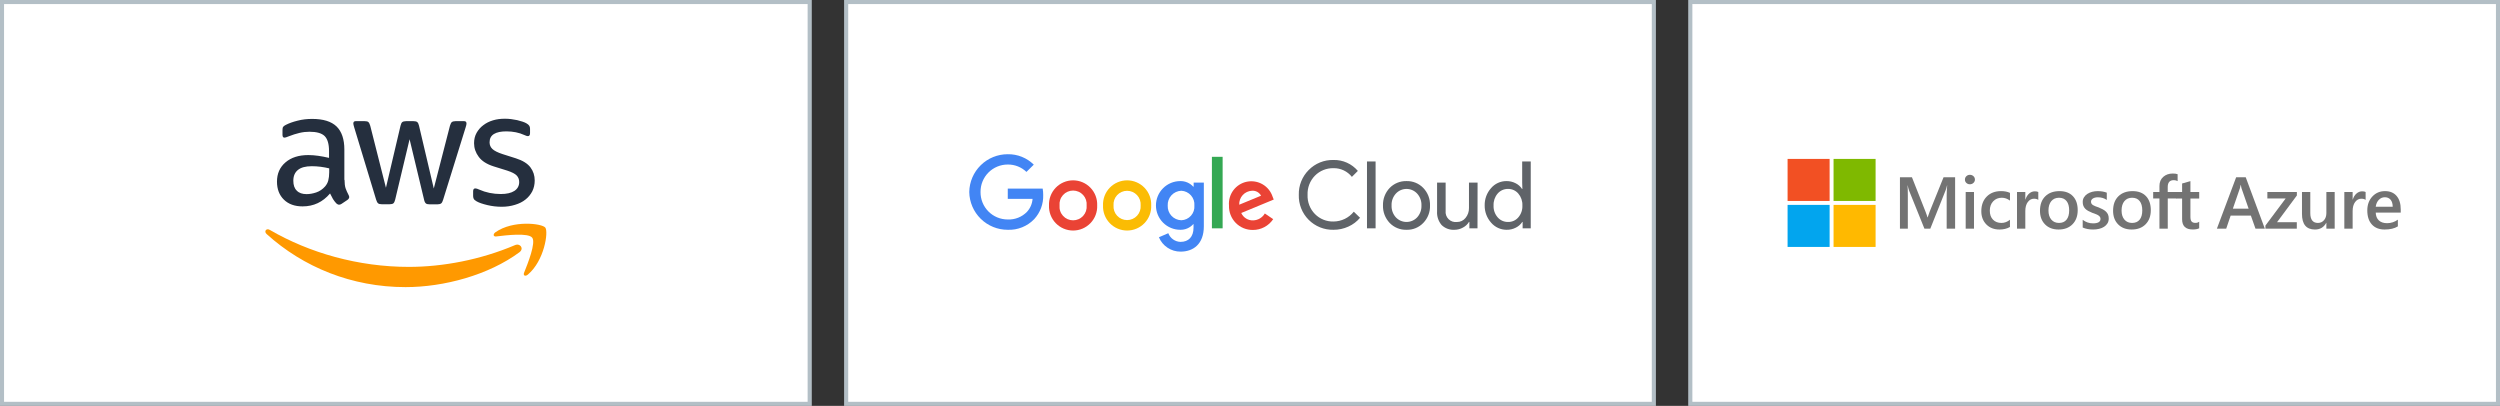
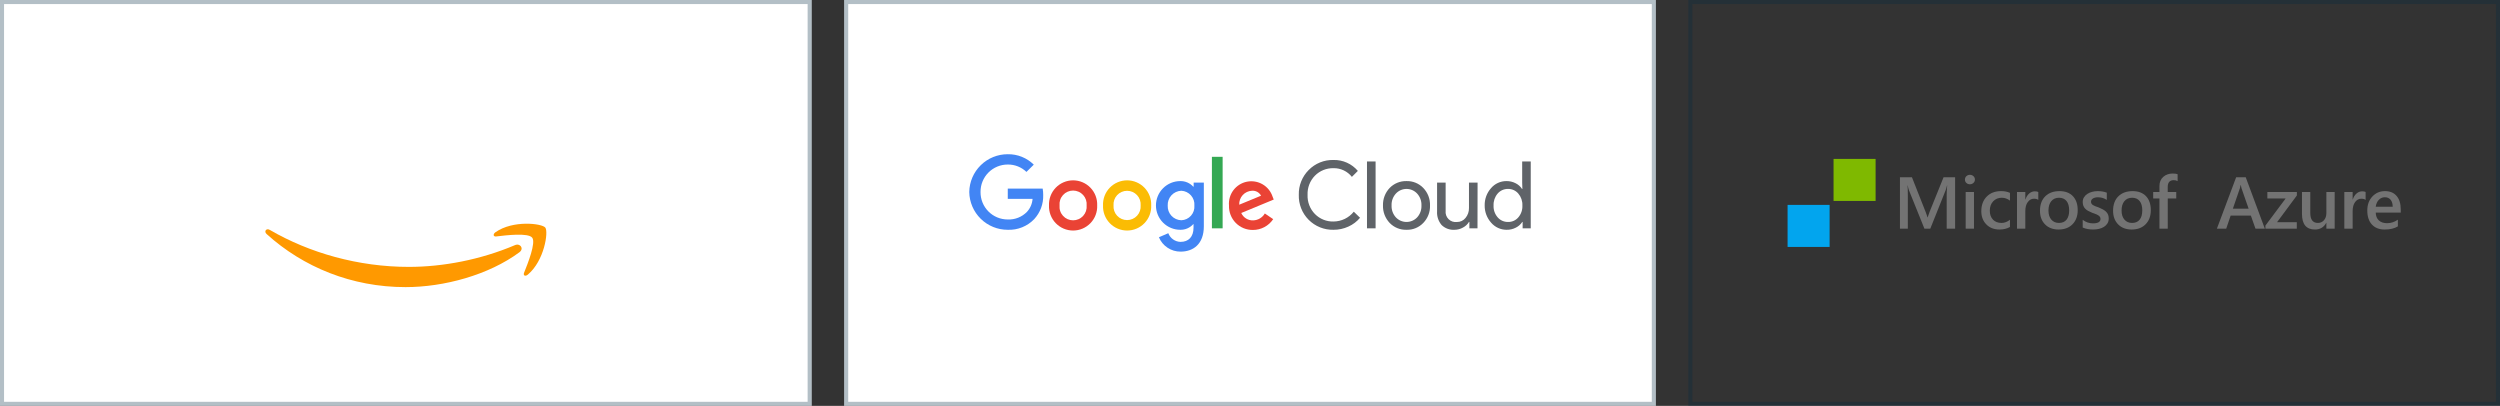
<svg xmlns="http://www.w3.org/2000/svg" width="616" height="100" viewBox="0 0 616 100" fill="none">
  <rect x="0" y="0" width="616" height="100" fill="#333333" stroke="none" />
  <rect width="200" height="100" fill="white" />
  <rect x="0.5" y="0.5" width="199" height="99" stroke="#002A41" stroke-opacity="0.3" />
  <g clip-path="url(#clip0_571_68)">
-     <path d="M84.895 44.323C84.895 45.177 84.987 45.869 85.148 46.377C85.332 46.885 85.562 47.438 85.885 48.038C86 48.223 86.046 48.408 86.046 48.569C86.046 48.8 85.908 49.031 85.608 49.261L84.158 50.231C83.951 50.369 83.743 50.438 83.559 50.438C83.329 50.438 83.099 50.323 82.868 50.115C82.546 49.769 82.27 49.4 82.039 49.031C81.809 48.639 81.579 48.2 81.326 47.669C79.529 49.792 77.273 50.854 74.556 50.854C72.622 50.854 71.079 50.3 69.951 49.192C68.822 48.085 68.247 46.608 68.247 44.761C68.247 42.8 68.937 41.208 70.342 40.008C71.747 38.808 73.612 38.208 75.983 38.208C76.766 38.208 77.572 38.277 78.424 38.392C79.276 38.508 80.151 38.692 81.072 38.9V37.215C81.072 35.462 80.704 34.239 79.99 33.523C79.253 32.808 78.01 32.462 76.237 32.462C75.431 32.462 74.602 32.554 73.75 32.761C72.898 32.969 72.069 33.223 71.263 33.546C70.895 33.708 70.618 33.8 70.457 33.846C70.296 33.892 70.181 33.915 70.089 33.915C69.766 33.915 69.605 33.685 69.605 33.2V32.069C69.605 31.7 69.651 31.423 69.766 31.262C69.882 31.1 70.089 30.939 70.411 30.777C71.217 30.361 72.184 30.015 73.312 29.738C74.441 29.439 75.638 29.3 76.904 29.3C79.645 29.3 81.648 29.923 82.937 31.169C84.204 32.415 84.849 34.308 84.849 36.846V44.323H84.895ZM75.546 47.831C76.306 47.831 77.089 47.692 77.918 47.415C78.747 47.139 79.483 46.631 80.105 45.938C80.474 45.5 80.75 45.015 80.888 44.462C81.026 43.908 81.118 43.239 81.118 42.454V41.485C80.451 41.323 79.737 41.185 79 41.092C78.263 41 77.549 40.954 76.835 40.954C75.293 40.954 74.164 41.254 73.404 41.877C72.645 42.5 72.276 43.377 72.276 44.531C72.276 45.615 72.552 46.423 73.128 46.977C73.681 47.554 74.487 47.831 75.546 47.831ZM94.036 50.323C93.622 50.323 93.345 50.254 93.161 50.092C92.977 49.954 92.816 49.631 92.677 49.192L87.266 31.354C87.128 30.892 87.059 30.592 87.059 30.431C87.059 30.061 87.243 29.854 87.612 29.854H89.868C90.306 29.854 90.605 29.923 90.766 30.085C90.951 30.223 91.089 30.546 91.227 30.985L95.095 46.261L98.687 30.985C98.802 30.523 98.941 30.223 99.125 30.085C99.309 29.946 99.631 29.854 100.046 29.854H101.888C102.326 29.854 102.625 29.923 102.809 30.085C102.993 30.223 103.154 30.546 103.247 30.985L106.885 46.446L110.868 30.985C111.006 30.523 111.168 30.223 111.329 30.085C111.513 29.946 111.812 29.854 112.227 29.854H114.368C114.737 29.854 114.944 30.038 114.944 30.431C114.944 30.546 114.921 30.662 114.898 30.8C114.875 30.939 114.829 31.123 114.737 31.377L109.187 49.215C109.049 49.677 108.888 49.977 108.704 50.115C108.52 50.254 108.22 50.346 107.829 50.346H105.849C105.411 50.346 105.112 50.277 104.928 50.115C104.743 49.954 104.582 49.654 104.49 49.192L100.921 34.308L97.375 49.169C97.26 49.631 97.122 49.931 96.937 50.092C96.753 50.254 96.431 50.323 96.016 50.323H94.036ZM123.625 50.946C122.428 50.946 121.23 50.808 120.079 50.531C118.928 50.254 118.029 49.954 117.431 49.608C117.062 49.4 116.809 49.169 116.717 48.962C116.625 48.754 116.579 48.523 116.579 48.315V47.139C116.579 46.654 116.763 46.423 117.108 46.423C117.247 46.423 117.385 46.446 117.523 46.492C117.661 46.538 117.868 46.631 118.099 46.723C118.881 47.069 119.733 47.346 120.631 47.531C121.553 47.715 122.451 47.808 123.372 47.808C124.822 47.808 125.951 47.554 126.733 47.046C127.516 46.538 127.931 45.8 127.931 44.854C127.931 44.208 127.724 43.677 127.309 43.239C126.895 42.8 126.112 42.408 124.983 42.038L121.645 41C119.964 40.469 118.72 39.685 117.96 38.646C117.201 37.631 116.809 36.5 116.809 35.3C116.809 34.331 117.016 33.477 117.431 32.739C117.845 32 118.398 31.354 119.089 30.846C119.779 30.315 120.562 29.923 121.483 29.646C122.404 29.369 123.372 29.254 124.385 29.254C124.891 29.254 125.421 29.277 125.928 29.346C126.457 29.415 126.941 29.508 127.424 29.6C127.885 29.715 128.322 29.831 128.737 29.969C129.151 30.108 129.474 30.246 129.704 30.385C130.026 30.569 130.256 30.754 130.395 30.962C130.533 31.146 130.602 31.4 130.602 31.723V32.808C130.602 33.292 130.418 33.546 130.072 33.546C129.888 33.546 129.589 33.454 129.197 33.269C127.885 32.669 126.411 32.369 124.776 32.369C123.464 32.369 122.428 32.577 121.714 33.015C121 33.454 120.631 34.123 120.631 35.069C120.631 35.715 120.862 36.269 121.322 36.708C121.783 37.146 122.635 37.585 123.855 37.977L127.125 39.015C128.783 39.546 129.98 40.285 130.694 41.231C131.408 42.177 131.753 43.261 131.753 44.462C131.753 45.454 131.546 46.354 131.154 47.139C130.74 47.923 130.187 48.615 129.474 49.169C128.76 49.746 127.908 50.161 126.918 50.462C125.881 50.785 124.799 50.946 123.625 50.946Z" fill="#252F3E" />
    <path fill-rule="evenodd" clip-rule="evenodd" d="M127.977 62.161C120.401 67.769 109.395 70.746 99.931 70.746C86.668 70.746 74.717 65.831 65.691 57.661C64.977 57.015 65.622 56.138 66.474 56.646C76.237 62.323 88.28 65.761 100.737 65.761C109.141 65.761 118.375 64.008 126.872 60.408C128.138 59.831 129.22 61.238 127.977 62.161Z" fill="#FF9900" />
    <path fill-rule="evenodd" clip-rule="evenodd" d="M131.132 58.562C130.164 57.315 124.73 57.962 122.266 58.261C121.53 58.354 121.414 57.708 122.082 57.223C126.411 54.177 133.526 55.054 134.355 56.069C135.184 57.108 134.125 64.239 130.072 67.654C129.451 68.185 128.852 67.908 129.128 67.215C130.049 64.931 132.099 59.785 131.132 58.562Z" fill="#FF9900" />
  </g>
  <rect x="208" width="200" height="100" fill="white" />
  <rect x="208.5" y="0.5" width="199" height="99" stroke="#002A41" stroke-opacity="0.3" />
  <g clip-path="url(#clip1_571_68)">
    <path d="M328.575 56.62C327.439 56.646 326.31 56.441 325.256 56.016C324.202 55.591 323.246 54.956 322.445 54.15C321.645 53.343 321.018 52.381 320.602 51.324C320.186 50.267 319.989 49.136 320.025 48C319.996 46.872 320.196 45.749 320.614 44.7C321.031 43.652 321.658 42.699 322.455 41.9C323.249 41.087 324.203 40.448 325.256 40.021C326.309 39.594 327.439 39.39 328.575 39.42C329.712 39.392 330.842 39.619 331.88 40.084C332.918 40.55 333.839 41.242 334.575 42.11L333.105 43.58C332.566 42.898 331.876 42.351 331.091 41.979C330.305 41.608 329.444 41.424 328.575 41.44C327.728 41.419 326.886 41.572 326.1 41.888C325.314 42.205 324.601 42.678 324.005 43.28C323.396 43.901 322.92 44.64 322.607 45.452C322.294 46.264 322.151 47.131 322.185 48C322.148 48.873 322.29 49.743 322.603 50.559C322.916 51.374 323.393 52.117 324.005 52.74C324.6 53.344 325.313 53.819 326.099 54.135C326.885 54.452 327.728 54.603 328.575 54.58C329.536 54.575 330.484 54.356 331.349 53.937C332.215 53.518 332.975 52.911 333.575 52.16L335.115 53.66C334.336 54.592 333.354 55.334 332.245 55.83C331.094 56.358 329.841 56.628 328.575 56.62ZM338.945 39.79V56.26H336.825V39.79H338.945ZM340.765 50.62C340.742 49.831 340.875 49.044 341.156 48.306C341.438 47.569 341.862 46.894 342.405 46.32C342.942 45.763 343.59 45.325 344.306 45.032C345.022 44.739 345.792 44.599 346.565 44.62C347.336 44.598 348.102 44.738 348.815 45.031C349.528 45.324 350.172 45.763 350.705 46.32C351.253 46.89 351.682 47.564 351.965 48.303C352.249 49.041 352.381 49.829 352.355 50.62C352.384 51.411 352.253 52.2 351.969 52.939C351.686 53.678 351.256 54.352 350.705 54.92C350.174 55.479 349.53 55.92 348.817 56.213C348.103 56.506 347.336 56.645 346.565 56.62C345.791 56.644 345.021 56.505 344.305 56.212C343.588 55.919 342.941 55.479 342.405 54.92C341.862 54.346 341.438 53.671 341.156 52.934C340.875 52.196 340.742 51.409 340.765 50.62ZM342.885 50.62C342.836 51.702 343.217 52.758 343.945 53.56C344.282 53.917 344.688 54.202 345.138 54.396C345.589 54.591 346.074 54.691 346.565 54.691C347.056 54.691 347.541 54.591 347.992 54.396C348.442 54.202 348.848 53.917 349.185 53.56C349.913 52.758 350.294 51.702 350.245 50.62C350.292 49.545 349.91 48.495 349.185 47.7C348.852 47.338 348.447 47.048 347.996 46.85C347.545 46.652 347.057 46.55 346.565 46.55C346.073 46.55 345.585 46.652 345.134 46.85C344.683 47.048 344.278 47.338 343.945 47.7C343.219 48.495 342.838 49.545 342.885 50.62ZM364.055 56.26H362.055V54.69H361.955C361.597 55.277 361.085 55.754 360.475 56.07C359.841 56.429 359.124 56.619 358.395 56.62C357.81 56.658 357.224 56.572 356.675 56.369C356.125 56.166 355.624 55.849 355.205 55.44C354.413 54.503 354.015 53.295 354.095 52.07V45H356.205V51.94C356.161 52.316 356.203 52.697 356.328 53.054C356.453 53.411 356.658 53.734 356.927 54C357.196 54.267 357.522 54.468 357.88 54.589C358.239 54.71 358.62 54.748 358.995 54.7C359.4 54.707 359.801 54.62 360.167 54.447C360.533 54.273 360.854 54.018 361.105 53.7C361.675 53.013 361.977 52.143 361.955 51.25V45H364.075L364.055 56.26ZM371.215 56.62C370.495 56.62 369.784 56.464 369.13 56.164C368.476 55.864 367.894 55.426 367.425 54.88C366.374 53.712 365.803 52.191 365.825 50.62C365.791 49.057 366.348 47.539 367.385 46.37C367.851 45.819 368.431 45.377 369.086 45.075C369.741 44.773 370.454 44.617 371.175 44.62C371.964 44.607 372.744 44.789 373.445 45.15C374.088 45.467 374.633 45.95 375.025 46.55H375.115L375.065 45V39.79H377.175V56.26H375.175V54.69H375.085C374.693 55.29 374.148 55.773 373.505 56.09C372.798 56.455 372.011 56.637 371.215 56.62ZM371.565 54.69C372.048 54.706 372.528 54.612 372.969 54.416C373.411 54.221 373.802 53.928 374.115 53.56C374.814 52.745 375.173 51.692 375.115 50.62C375.163 49.555 374.806 48.512 374.115 47.7C373.803 47.329 373.412 47.034 372.971 46.835C372.53 46.636 372.049 46.538 371.565 46.55C371.082 46.542 370.602 46.642 370.162 46.84C369.721 47.039 369.329 47.333 369.015 47.7C368.324 48.512 367.967 49.555 368.015 50.62C367.959 51.686 368.318 52.732 369.015 53.54C369.329 53.907 369.721 54.201 370.162 54.4C370.602 54.598 371.082 54.697 371.565 54.69Z" fill="#5F6368" />
    <path d="M248.315 56.62C245.827 56.628 243.435 55.656 241.659 53.913C239.883 52.17 238.864 49.798 238.825 47.31C238.864 44.822 239.883 42.45 241.659 40.707C243.435 38.964 245.827 37.992 248.315 38C249.501 37.98 250.678 38.197 251.779 38.639C252.88 39.08 253.881 39.737 254.725 40.57L252.915 42.36C251.681 41.172 250.028 40.518 248.315 40.54C247.428 40.537 246.549 40.711 245.73 41.051C244.911 41.391 244.167 41.891 243.543 42.52C242.919 43.151 242.426 43.898 242.093 44.721C241.76 45.543 241.594 46.423 241.605 47.31C241.594 48.197 241.76 49.077 242.093 49.899C242.426 50.722 242.919 51.469 243.543 52.099C244.167 52.73 244.911 53.229 245.73 53.569C246.549 53.909 247.428 54.083 248.315 54.08C249.189 54.116 250.06 53.968 250.873 53.646C251.686 53.324 252.423 52.835 253.035 52.21C253.851 51.33 254.341 50.197 254.425 49H248.315V46.47H256.915C257.009 46.995 257.052 47.527 257.045 48.06C257.113 50.255 256.315 52.388 254.825 54C253.986 54.871 252.972 55.555 251.85 56.007C250.728 56.459 249.523 56.667 248.315 56.62Z" fill="#4285F4" />
    <path d="M270.345 50.62C270.378 51.42 270.249 52.218 269.965 52.967C269.682 53.716 269.25 54.399 268.695 54.977C268.141 55.554 267.476 56.014 266.739 56.328C266.003 56.642 265.211 56.804 264.41 56.804C263.609 56.804 262.817 56.642 262.081 56.328C261.344 56.014 260.679 55.554 260.124 54.977C259.57 54.399 259.138 53.716 258.855 52.967C258.571 52.218 258.442 51.42 258.475 50.62C258.442 49.82 258.571 49.022 258.855 48.273C259.138 47.524 259.57 46.841 260.124 46.263C260.679 45.686 261.344 45.226 262.081 44.912C262.817 44.598 263.609 44.436 264.41 44.436C265.211 44.436 266.003 44.598 266.739 44.912C267.476 45.226 268.141 45.686 268.695 46.263C269.25 46.841 269.682 47.524 269.965 48.273C270.249 49.022 270.378 49.82 270.345 50.62ZM267.745 50.62C267.789 50.156 267.736 49.687 267.588 49.244C267.441 48.801 267.202 48.395 266.888 48.049C266.574 47.704 266.192 47.428 265.765 47.24C265.338 47.051 264.877 46.953 264.41 46.953C263.943 46.953 263.482 47.051 263.055 47.24C262.628 47.428 262.246 47.704 261.932 48.049C261.618 48.395 261.379 48.801 261.232 49.244C261.084 49.687 261.031 50.156 261.075 50.62C261.031 51.084 261.084 51.553 261.232 51.996C261.379 52.439 261.618 52.846 261.932 53.191C262.246 53.536 262.628 53.812 263.055 54.001C263.482 54.189 263.943 54.287 264.41 54.287C264.877 54.287 265.338 54.189 265.765 54.001C266.192 53.812 266.574 53.536 266.888 53.191C267.202 52.846 267.441 52.439 267.588 51.996C267.736 51.553 267.789 51.084 267.745 50.62Z" fill="#EA4335" />
    <path d="M283.655 50.62C283.688 51.42 283.559 52.218 283.275 52.967C282.992 53.716 282.56 54.399 282.006 54.977C281.451 55.554 280.786 56.014 280.049 56.328C279.313 56.642 278.521 56.804 277.72 56.804C276.919 56.804 276.127 56.642 275.391 56.328C274.654 56.014 273.989 55.554 273.435 54.977C272.88 54.399 272.448 53.716 272.165 52.967C271.881 52.218 271.752 51.42 271.785 50.62C271.752 49.82 271.881 49.022 272.165 48.273C272.448 47.524 272.88 46.841 273.435 46.263C273.989 45.686 274.654 45.226 275.391 44.912C276.127 44.598 276.919 44.436 277.72 44.436C278.521 44.436 279.313 44.598 280.049 44.912C280.786 45.226 281.451 45.686 282.006 46.263C282.56 46.841 282.992 47.524 283.275 48.273C283.559 49.022 283.688 49.82 283.655 50.62ZM281.055 50.62C281.091 50.16 281.031 49.697 280.879 49.261C280.727 48.825 280.487 48.425 280.174 48.086C279.86 47.747 279.48 47.477 279.057 47.292C278.633 47.107 278.177 47.011 277.715 47.011C277.253 47.011 276.797 47.107 276.373 47.292C275.95 47.477 275.57 47.747 275.256 48.086C274.943 48.425 274.703 48.825 274.551 49.261C274.399 49.697 274.339 50.16 274.375 50.62C274.339 51.08 274.399 51.543 274.551 51.979C274.703 52.415 274.943 52.815 275.256 53.154C275.57 53.493 275.95 53.763 276.373 53.948C276.797 54.133 277.253 54.229 277.715 54.229C278.177 54.229 278.633 54.133 279.057 53.948C279.48 53.763 279.86 53.493 280.174 53.154C280.487 52.815 280.727 52.415 280.879 51.979C281.031 51.543 281.091 51.08 281.055 50.62Z" fill="#FBBC04" />
    <path d="M296.625 45V55.76C296.625 60.18 293.995 62 290.895 62C289.754 62.006 288.637 61.673 287.686 61.043C286.735 60.412 285.993 59.513 285.555 58.46L287.865 57.46C288.098 58.073 288.507 58.604 289.041 58.984C289.575 59.365 290.209 59.58 290.865 59.6C292.865 59.6 294.085 58.37 294.085 56.08V55.22H294.025C293.625 55.671 293.132 56.03 292.579 56.272C292.026 56.514 291.428 56.633 290.825 56.62C289.234 56.62 287.708 55.988 286.582 54.863C285.457 53.737 284.825 52.211 284.825 50.62C284.825 49.029 285.457 47.503 286.582 46.377C287.708 45.252 289.234 44.62 290.825 44.62C291.426 44.609 292.022 44.726 292.574 44.964C293.126 45.202 293.621 45.555 294.025 46H294.115V45H296.625ZM294.295 50.66C294.332 50.207 294.277 49.751 294.134 49.319C293.99 48.887 293.762 48.489 293.461 48.147C293.161 47.806 292.795 47.528 292.385 47.331C291.975 47.134 291.529 47.021 291.075 47C290.613 47.017 290.16 47.125 289.741 47.319C289.321 47.512 288.945 47.788 288.633 48.128C288.321 48.469 288.08 48.868 287.925 49.303C287.769 49.737 287.701 50.199 287.725 50.66C287.704 51.118 287.774 51.576 287.931 52.006C288.089 52.437 288.33 52.832 288.642 53.168C288.954 53.504 289.33 53.775 289.748 53.964C290.165 54.153 290.617 54.257 291.075 54.27C291.528 54.254 291.972 54.146 292.382 53.953C292.792 53.761 293.158 53.487 293.459 53.149C293.76 52.81 293.989 52.414 294.133 51.985C294.277 51.556 294.332 51.101 294.295 50.65V50.66Z" fill="#4285F4" />
    <path d="M301.255 38.64V56.26H298.615V38.64H301.255Z" fill="#34A853" />
    <path d="M311.655 52.6L313.715 54C313.165 54.821 312.421 55.493 311.549 55.957C310.676 56.421 309.703 56.663 308.715 56.66C307.929 56.671 307.149 56.523 306.422 56.224C305.695 55.925 305.036 55.482 304.486 54.921C303.935 54.36 303.504 53.693 303.219 52.961C302.933 52.228 302.799 51.446 302.825 50.66C302.708 49.309 303.092 47.963 303.904 46.877C304.716 45.792 305.899 45.043 307.227 44.773C308.556 44.504 309.937 44.733 311.108 45.416C312.279 46.1 313.157 47.191 313.575 48.48L313.845 49.17L305.845 52.48C306.094 53.04 306.506 53.513 307.026 53.837C307.547 54.162 308.152 54.323 308.765 54.3C309.352 54.287 309.925 54.123 310.431 53.826C310.937 53.528 311.358 53.106 311.655 52.6ZM305.345 50.44L310.725 48.22C310.51 47.822 310.184 47.495 309.786 47.278C309.388 47.061 308.936 46.965 308.485 47C308.053 47.019 307.629 47.124 307.237 47.307C306.845 47.49 306.493 47.749 306.202 48.069C305.91 48.388 305.684 48.762 305.537 49.169C305.39 49.576 305.325 50.008 305.345 50.44Z" fill="#EA4335" />
  </g>
-   <rect x="416" width="200" height="100" fill="white" />
  <rect x="416.5" y="0.5" width="199" height="99" stroke="#002A41" stroke-opacity="0.3" />
-   <path d="M450.818 39.156H440.46V49.514H450.818V39.156Z" fill="#F25023" />
  <path d="M462.146 39.156H451.788V49.514H462.146V39.156Z" fill="#7FB900" />
  <path d="M450.818 50.486H440.46V60.844H450.818V50.486Z" fill="#02A5EE" />
-   <path d="M462.146 50.486H451.788V60.844H462.146V50.486Z" fill="#FFB900" />
  <path d="M481.745 56.343H479.661V48.151C479.661 47.481 479.703 46.659 479.785 45.688H479.748C479.619 46.24 479.504 46.639 479.405 46.88L475.626 56.343H474.178L470.391 46.95C470.285 46.673 470.173 46.253 470.055 45.688H470.019C470.066 46.194 470.089 47.02 470.089 48.168V56.343H468.147V43.683H471.105L474.432 52.114C474.684 52.762 474.849 53.244 474.925 53.563H474.969C475.187 52.898 475.364 52.403 475.499 52.08L478.889 43.685H481.74V56.343H481.745Z" fill="#737373" />
  <path d="M485.376 45.405C485.04 45.405 484.754 45.297 484.517 45.078C484.277 44.86 484.16 44.585 484.16 44.249C484.16 43.913 484.279 43.634 484.517 43.41C484.756 43.186 485.042 43.074 485.376 43.074C485.724 43.074 486.018 43.186 486.259 43.41C486.5 43.634 486.621 43.913 486.621 44.249C486.621 44.566 486.5 44.839 486.259 45.065C486.018 45.291 485.724 45.405 485.376 45.405ZM486.392 56.343H484.344V47.303H486.392V56.343Z" fill="#737373" />
  <path d="M495.248 55.928C494.525 56.345 493.667 56.554 492.68 56.554C491.338 56.554 490.256 56.135 489.431 55.296C488.607 54.457 488.195 53.369 488.195 52.033C488.195 50.545 488.637 49.347 489.524 48.444C490.41 47.54 491.594 47.088 493.077 47.088C493.901 47.088 494.628 47.233 495.258 47.521V49.431C494.628 48.96 493.958 48.724 493.246 48.724C492.38 48.724 491.672 49.017 491.118 49.603C490.566 50.19 490.289 50.955 490.289 51.904C490.289 52.84 490.549 53.578 491.071 54.119C491.591 54.66 492.291 54.931 493.168 54.931C493.904 54.931 494.597 54.669 495.252 54.145V55.928H495.248Z" fill="#737373" />
  <path d="M502.233 49.254C501.986 49.06 501.63 48.962 501.165 48.962C500.559 48.962 500.052 49.235 499.646 49.784C499.24 50.33 499.037 51.076 499.037 52.018V56.343H496.989V47.303H499.037V49.165H499.073C499.272 48.529 499.58 48.034 499.995 47.677C500.411 47.32 500.874 47.143 501.387 47.143C501.757 47.143 502.04 47.198 502.235 47.31V49.254H502.233Z" fill="#737373" />
  <path d="M507.24 56.554C505.845 56.554 504.731 56.133 503.9 55.288C503.066 54.443 502.651 53.324 502.651 51.928C502.651 50.41 503.085 49.224 503.953 48.371C504.82 47.517 505.991 47.092 507.462 47.092C508.875 47.092 509.975 47.508 510.763 48.337C511.551 49.167 511.946 50.317 511.946 51.79C511.946 53.232 511.521 54.386 510.67 55.254C509.82 56.121 508.677 56.554 507.24 56.554ZM507.337 48.724C506.536 48.724 505.904 49.004 505.439 49.563C504.974 50.123 504.742 50.894 504.742 51.877C504.742 52.824 504.978 53.57 505.449 54.115C505.919 54.66 506.549 54.931 507.337 54.931C508.144 54.931 508.763 54.664 509.195 54.128C509.628 53.593 509.845 52.83 509.845 51.841C509.845 50.846 509.628 50.078 509.195 49.537C508.763 48.994 508.144 48.724 507.337 48.724Z" fill="#737373" />
  <path d="M513.176 56.061V54.163C513.941 54.745 514.785 55.036 515.71 55.036C516.945 55.036 517.564 54.671 517.564 53.94C517.564 53.735 517.511 53.559 517.405 53.415C517.298 53.27 517.156 53.143 516.976 53.031C516.795 52.919 516.585 52.819 516.34 52.731C516.095 52.642 515.823 52.543 515.524 52.431C515.153 52.285 514.819 52.128 514.521 51.965C514.223 51.799 513.977 51.613 513.779 51.405C513.582 51.196 513.434 50.959 513.333 50.695C513.233 50.429 513.183 50.121 513.183 49.768C513.183 49.334 513.286 48.949 513.493 48.616C513.698 48.284 513.975 48.005 514.322 47.777C514.669 47.551 515.064 47.381 515.505 47.265C515.945 47.149 516.402 47.092 516.873 47.092C517.708 47.092 518.456 47.219 519.115 47.472V49.264C518.479 48.829 517.75 48.611 516.926 48.611C516.668 48.611 516.433 48.637 516.224 48.69C516.015 48.743 515.837 48.818 515.691 48.91C515.543 49.005 515.429 49.117 515.347 49.25C515.265 49.383 515.224 49.527 515.224 49.687C515.224 49.88 515.265 50.046 515.347 50.18C515.429 50.315 515.552 50.435 515.713 50.537C515.875 50.64 516.07 50.735 516.296 50.82C516.522 50.905 516.784 50.998 517.078 51.097C517.467 51.257 517.815 51.418 518.124 51.583C518.433 51.748 518.697 51.934 518.914 52.143C519.132 52.352 519.299 52.593 519.417 52.866C519.534 53.139 519.593 53.466 519.593 53.842C519.593 54.301 519.487 54.702 519.276 55.043C519.064 55.385 518.783 55.668 518.43 55.89C518.077 56.114 517.668 56.279 517.207 56.389C516.746 56.497 516.258 56.552 515.746 56.552C514.755 56.554 513.899 56.389 513.176 56.061Z" fill="#737373" />
  <path d="M525.253 56.554C523.858 56.554 522.744 56.133 521.913 55.288C521.079 54.443 520.664 53.324 520.664 51.928C520.664 50.41 521.098 49.224 521.966 48.371C522.833 47.517 524.004 47.092 525.475 47.092C526.887 47.092 527.988 47.508 528.776 48.337C529.564 49.167 529.959 50.317 529.959 51.79C529.959 53.232 529.533 54.386 528.683 55.254C527.833 56.121 526.69 56.554 525.253 56.554ZM525.35 48.724C524.549 48.724 523.917 49.004 523.452 49.563C522.987 50.123 522.755 50.894 522.755 51.877C522.755 52.824 522.991 53.57 523.461 54.115C523.932 54.66 524.562 54.931 525.35 54.931C526.157 54.931 526.775 54.664 527.208 54.128C527.641 53.593 527.857 52.83 527.857 51.841C527.857 50.846 527.641 50.078 527.208 49.537C526.777 48.994 526.157 48.724 525.35 48.724Z" fill="#737373" />
  <path d="M536.564 44.628C536.287 44.469 535.972 44.391 535.619 44.391C534.624 44.391 534.127 44.953 534.127 46.077V47.303H536.228V48.909H534.136V56.342H532.088V48.909H530.543V47.303H532.088V45.837C532.088 44.885 532.4 44.133 533.024 43.583C533.648 43.032 534.429 42.757 535.364 42.757C535.871 42.757 536.27 42.812 536.566 42.924V44.628H536.564Z" fill="#737373" />
-   <path d="M541.884 56.247C541.484 56.446 540.958 56.547 540.303 56.547C538.549 56.547 537.672 55.706 537.672 54.022V48.91H536.163V47.305H537.672V45.213L539.72 44.63V47.305H541.884V48.91H539.72V53.43C539.72 53.965 539.817 54.349 540.011 54.578C540.204 54.808 540.529 54.922 540.983 54.922C541.33 54.922 541.63 54.821 541.882 54.622V56.247H541.884Z" fill="#737373" />
  <path d="M558.056 56.343H555.752L554.613 53.12H549.634L548.539 56.343H546.244L550.986 43.683H553.351L558.056 56.343ZM554.057 51.408L552.299 46.359C552.246 46.194 552.191 45.931 552.132 45.564H552.096C552.043 45.9 551.984 46.164 551.919 46.359L550.181 51.408H554.057Z" fill="#737373" />
  <path d="M565.95 48.159L561.068 54.745H565.933V56.343H558.2V55.575L563.188 48.901H558.677V47.303H565.95V48.159Z" fill="#737373" />
  <path d="M575.266 56.343H573.218V54.912H573.182C572.588 56.008 571.663 56.554 570.411 56.554C568.273 56.554 567.207 55.271 567.207 52.705V47.303H569.255V52.494C569.255 54.119 569.881 54.931 571.136 54.931C571.741 54.931 572.24 54.707 572.631 54.259C573.022 53.811 573.218 53.227 573.218 52.502V47.303H575.266V56.343Z" fill="#737373" />
  <path d="M582.887 49.254C582.64 49.06 582.283 48.962 581.818 48.962C581.213 48.962 580.706 49.235 580.3 49.784C579.893 50.33 579.69 51.076 579.69 52.018V56.343H577.642V47.303H579.69V49.165H579.726C579.926 48.529 580.233 48.034 580.649 47.677C581.065 47.32 581.528 47.143 582.04 47.143C582.41 47.143 582.693 47.198 582.889 47.31V49.254H582.887Z" fill="#737373" />
  <path d="M591.54 52.378H585.379C585.402 53.214 585.66 53.859 586.151 54.312C586.643 54.766 587.319 54.992 588.177 54.992C589.141 54.992 590.027 54.703 590.834 54.126V55.778C590.01 56.296 588.921 56.554 587.567 56.554C586.237 56.554 585.195 56.144 584.437 55.322C583.682 54.5 583.302 53.346 583.302 51.858C583.302 50.452 583.718 49.305 584.551 48.419C585.385 47.532 586.419 47.09 587.655 47.09C588.89 47.09 589.847 47.487 590.525 48.282C591.202 49.078 591.54 50.18 591.54 51.593V52.378ZM589.562 50.932C589.557 50.196 589.382 49.624 589.042 49.214C588.701 48.806 588.23 48.601 587.63 48.601C587.042 48.601 586.542 48.816 586.134 49.246C585.724 49.675 585.474 50.239 585.379 50.932H589.562Z" fill="#737373" />
  <defs>
    <clipPath id="clip0_571_68">
      <rect width="70" height="42" fill="white" transform="translate(65 29)" />
    </clipPath>
    <clipPath id="clip1_571_68">
      <rect width="138.35" height="24" fill="white" transform="translate(238.825 38)" />
    </clipPath>
  </defs>
</svg>